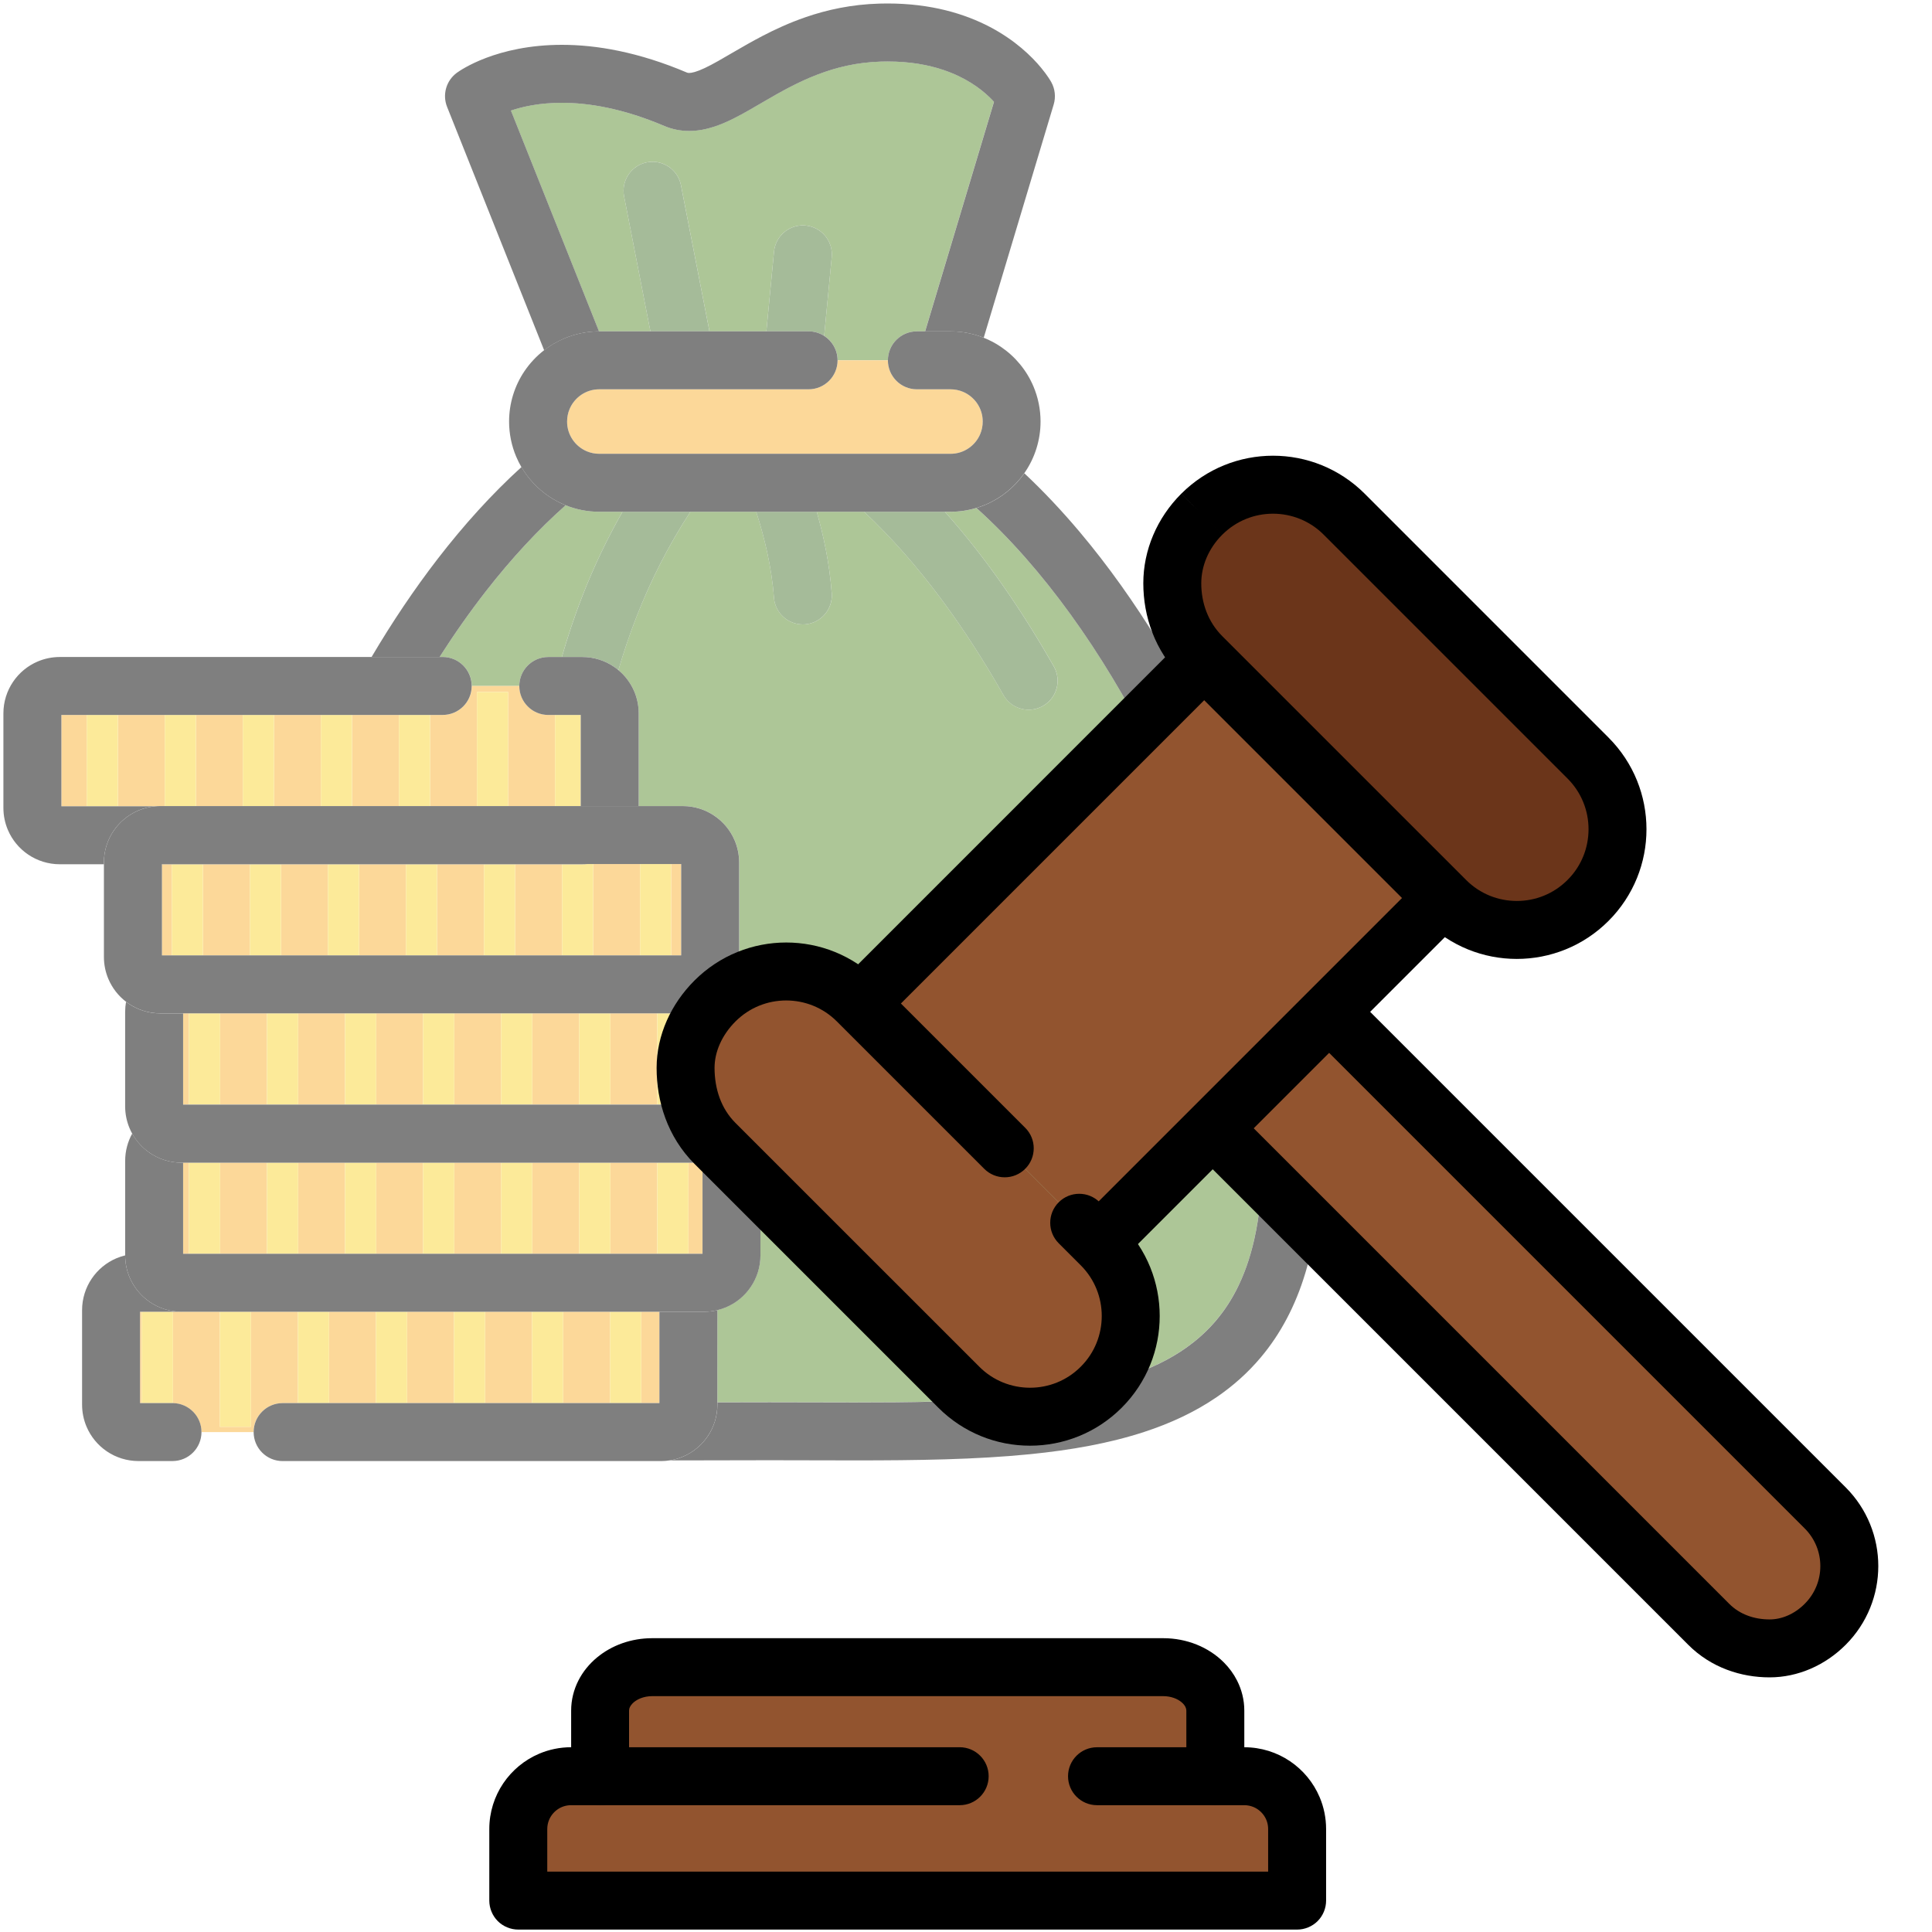
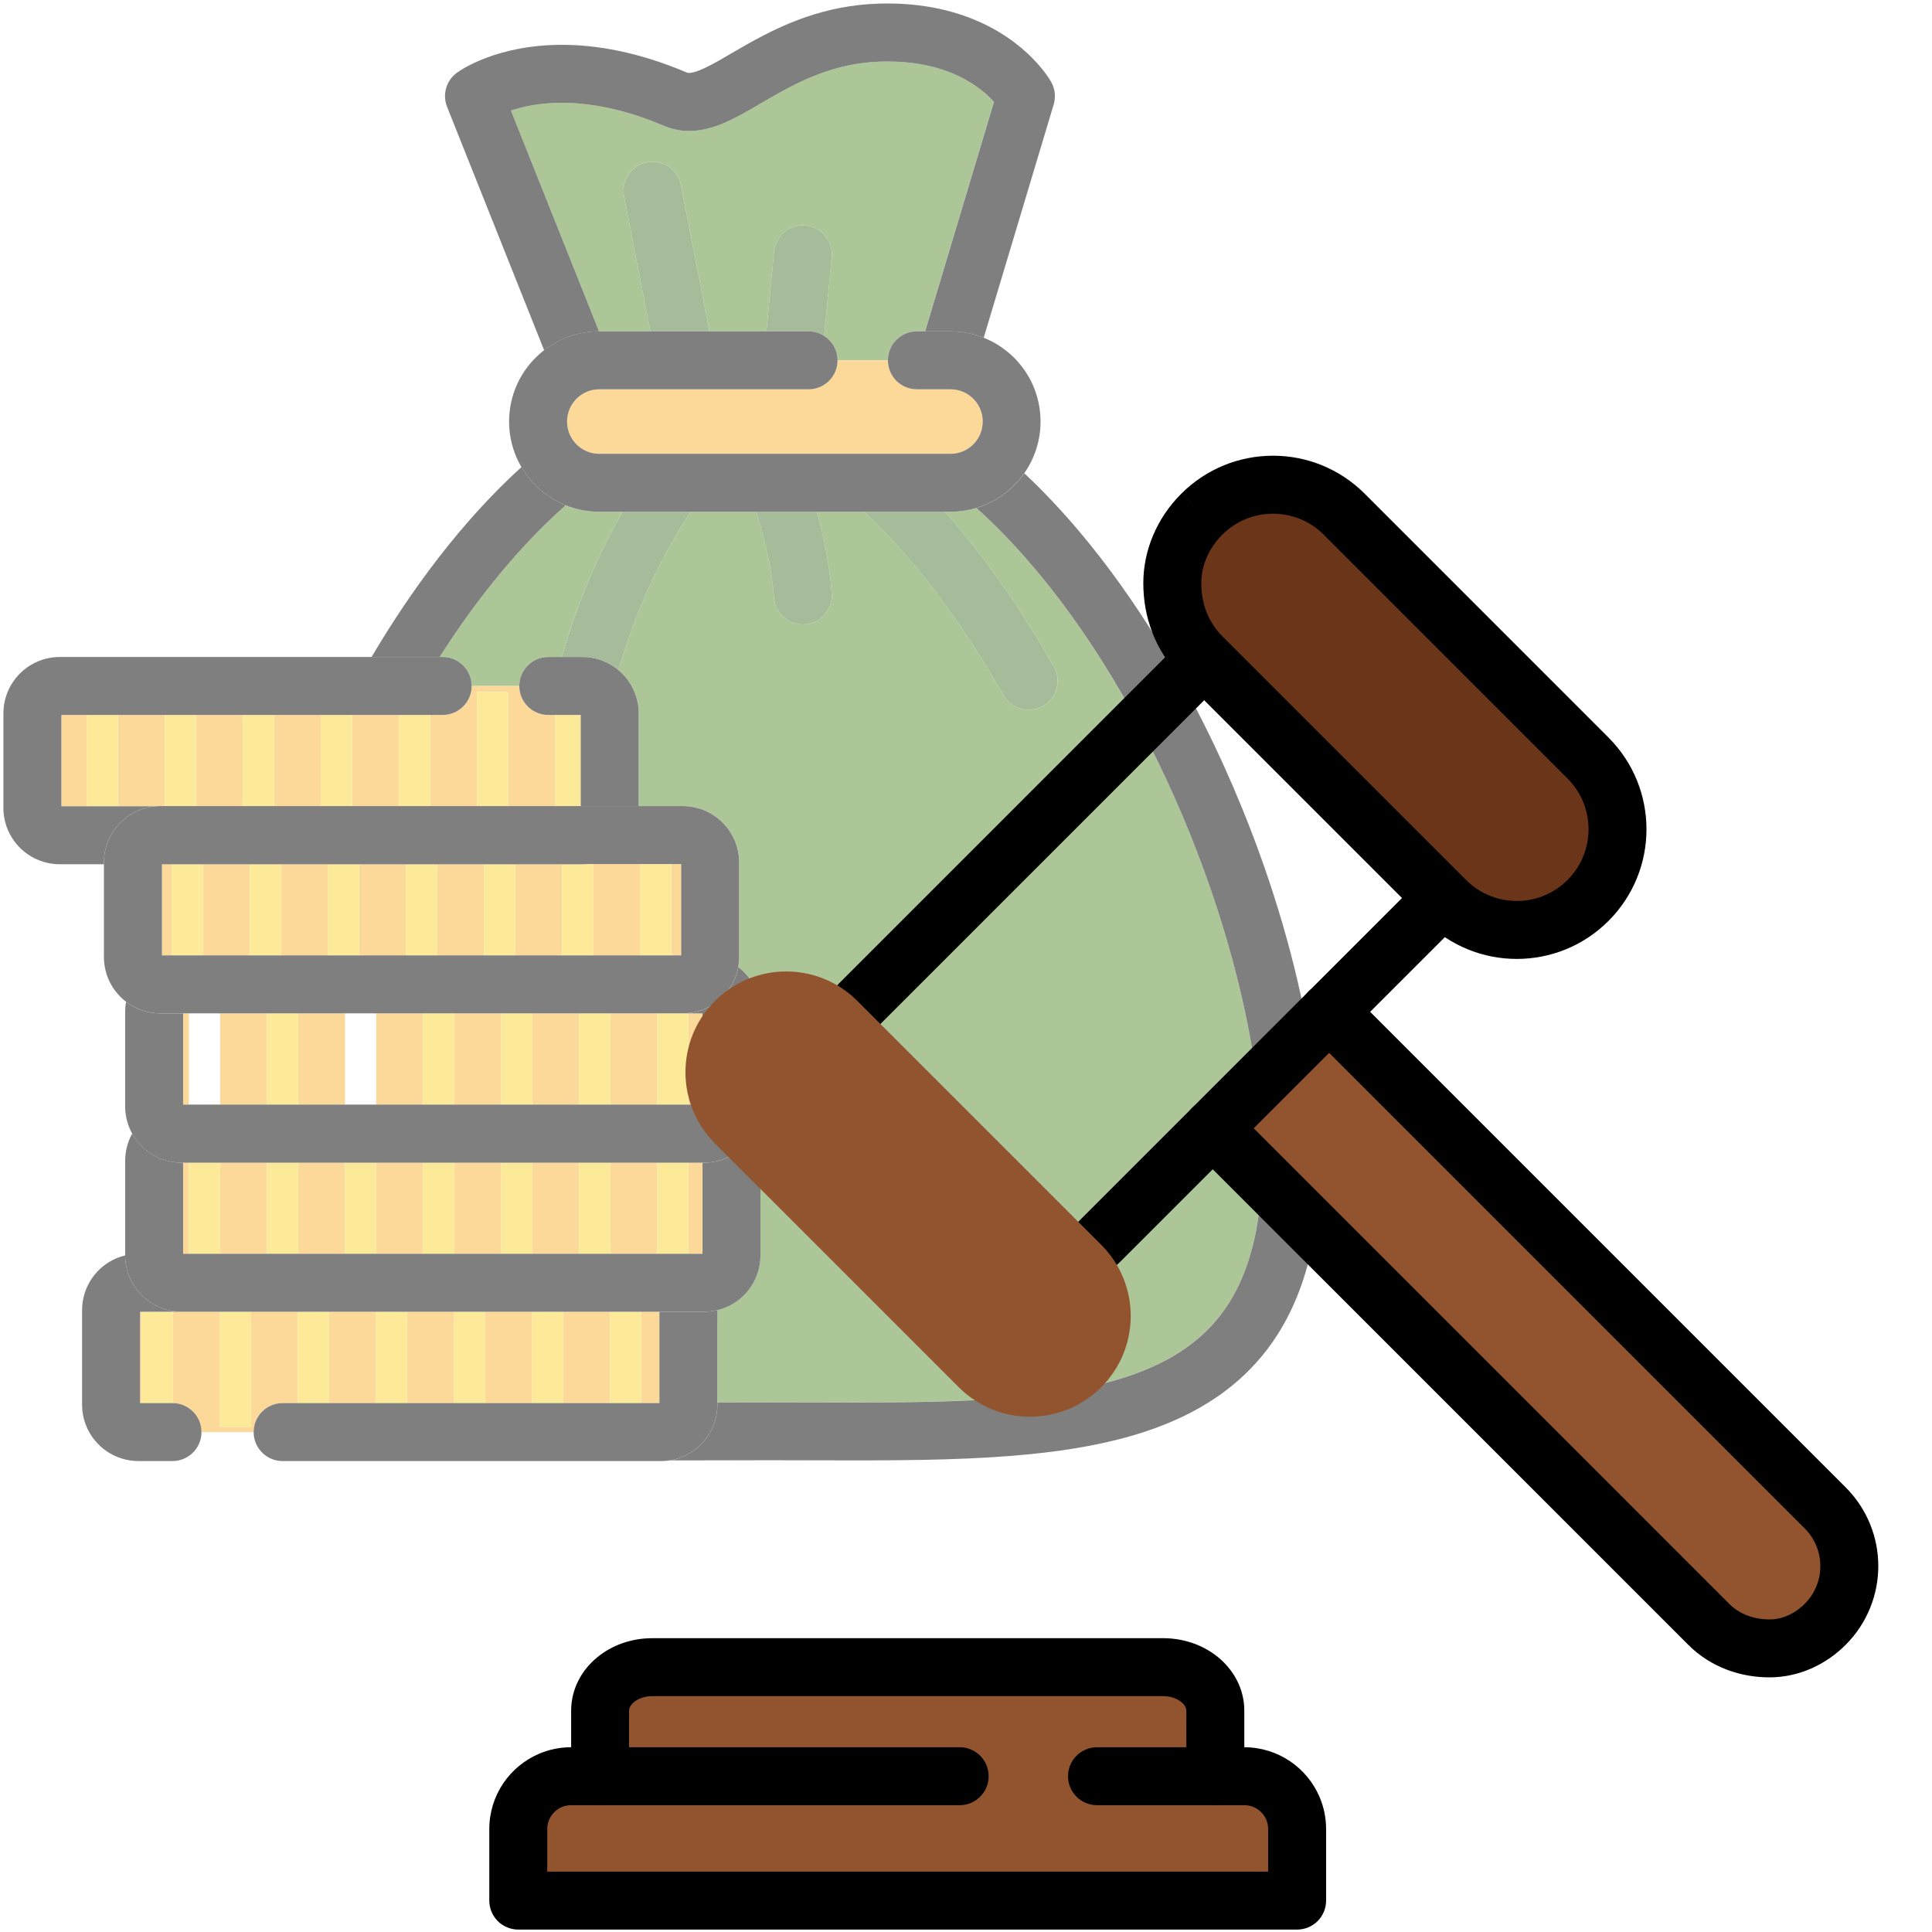
<svg xmlns="http://www.w3.org/2000/svg" enable-background="new 0 0 800 800" viewBox="0 0 800 800">
  <path d="m404.32 210.34c-3.42 1.03-7.04 1.58-10.75 1.58h-.01-2.3c17.56 19.7 32.36 41.64 45.11 64.03 3.28 5.76 1.27 13.09-4.49 16.36-1.87 1.07-3.91 1.57-5.92 1.57-4.17 0-8.23-2.18-10.44-6.07-15.86-27.87-34.78-54.39-57.69-75.9h-19.63c2.72 9.59 5.28 21.27 6.21 33.77.49 6.61-4.48 12.36-11.09 12.85-.3.02-.6.03-.89.03-6.23 0-11.49-4.81-11.95-11.12-.92-12.64-4.04-25.14-7-34.43-.12-.37-.24-.74-.35-1.1h-27.26c-9.37 14.38-16.62 28.91-22.34 43.55-2.85 7.3-5.31 14.64-7.46 22 2.83 2.36 5.09 5.38 6.56 8.84 1.19 2.8 1.84 5.9 1.84 9.09v38.38h18.26.02c4.79 0 9.33 1.48 13.04 3.99 3.72 2.52 6.66 6.06 8.45 10.26 1.19 2.8 1.84 5.9 1.84 9.09v39.13c0 1.41-.13 2.79-.37 4.14 3.2 2.44 5.73 5.68 7.33 9.46 1.19 2.8 1.84 5.9 1.84 9.09v39.13c0 4.06-1.06 7.95-2.91 11.3.39.71.75 1.45 1.07 2.21 1.19 2.8 1.84 5.9 1.84 9.09v39.13c0 4.79-1.48 9.35-3.99 13.06-2.52 3.72-6.06 6.66-10.26 8.45-1.15.49-2.34.88-3.58 1.18v.01 38.17c7.09-.02 14.29-.04 21.6-.04 12.07 0 23.86.07 35.3.07h.22c22.35 0 43.36-.27 62.34-1.77 19.04-1.49 36.01-4.25 50.2-8.95 9.47-3.13 17.68-7.1 24.64-12.06 3.98-2.83 7.57-5.99 10.79-9.56 3.69-4.07 6.91-8.68 9.68-14 3.16-6.08 5.73-13.11 7.57-21.34 2.11-9.39 3.27-20.33 3.27-33.01 0-16.2-1.9-34.29-5.55-53.32s-9.04-38.98-15.96-58.97c-13.83-39.98-33.8-80.07-57.85-113.31-12.08-16.68-25.2-31.66-38.98-44.06m-170.09-1.12c-11.53 10.21-22.6 22.22-33 35.57-6.69 8.58-13.11 17.72-19.21 27.26h1.33c6.63 0 12 5.37 12 12h19.68c0-6.63 5.37-12 12-12h5.62c2.41-8.42 5.22-16.87 8.52-25.31 4.54-11.64 10.01-23.28 16.59-34.83h-9.58c-.01 0-.02 0-.02 0-4.9 0-9.61-.96-13.93-2.69" fill="#adc697" />
  <path d="m424.16 195.98c-4 5.71-9.54 10.24-16.06 13-1.23.52-2.49.98-3.78 1.36 13.78 12.4 26.9 27.38 38.99 44.1 24.05 33.24 44.03 73.33 57.85 113.31 6.92 19.99 12.31 39.94 15.96 58.97 3.65 19.02 5.55 37.12 5.55 53.32 0 12.68-1.16 23.62-3.27 33.01-1.85 8.22-4.41 15.25-7.57 21.34-2.77 5.32-5.99 9.93-9.68 14-3.23 3.56-6.81 6.72-10.79 9.56-6.96 4.96-15.18 8.92-24.64 12.06-14.19 4.7-31.16 7.46-50.2 8.95-18.97 1.5-39.98 1.77-62.34 1.77-.08 0-.15 0-.22 0-11.44 0-23.23-.07-35.3-.07-7.31 0-14.51.02-21.6.04v.96c0 4.79-1.48 9.35-3.99 13.06-2.52 3.72-6.06 6.66-10.26 8.45-1.7.72-3.5 1.24-5.38 1.54 1.97 0 3.95.01 5.94.01 11.53 0 23.32-.07 35.3-.07h.05c11.96 0 23.73.07 35.24.07 25.74 0 50.18-.33 72.68-2.58 16.87-1.7 32.67-4.48 47.12-9.2 10.83-3.54 20.92-8.2 29.97-14.37 6.78-4.63 12.97-10.11 18.35-16.52 8.09-9.61 14.32-21.27 18.42-34.89 4.12-13.63 6.17-29.23 6.17-47.12 0-15.72-1.59-32.55-4.56-50.02-5.21-30.57-14.66-63.12-27.6-94.93-9.7-23.86-21.37-47.28-34.72-69.1-10.02-16.36-20.98-31.81-32.81-45.84-7.29-8.64-14.9-16.74-22.82-24.17m-208.24-2.58c-12.31 11.19-23.87 24-34.64 37.95-9.81 12.72-18.98 26.39-27.42 40.7h28.16c6.1-9.54 12.52-18.68 19.21-27.26 10.4-13.35 21.47-25.36 33-35.57-2.46-.99-4.79-2.23-6.94-3.69-4.64-3.14-8.53-7.28-11.37-12.13" fill="#7f7f7f" />
  <path d="m391.25 211.91h-33.44c22.91 21.52 41.84 48.03 57.69 75.9 2.21 3.89 6.27 6.07 10.44 6.07 2.01 0 4.05-.51 5.92-1.57 5.76-3.28 7.77-10.61 4.49-16.36-12.74-22.4-27.54-44.34-45.1-64.04" fill="#a5bb99" />
  <path d="m338.2 211.91h-25.08c.12.36.24.73.35 1.1 2.96 9.29 6.08 21.79 7 34.43.46 6.31 5.73 11.12 11.95 11.12.3 0 .59-.01.89-.03 6.61-.49 11.57-6.24 11.09-12.85-.91-12.5-3.47-24.18-6.2-33.77" fill="#a5bb99" />
  <path d="m285.87 211.91h-28.1c-6.59 11.55-12.05 23.19-16.59 34.83-3.29 8.44-6.1 16.89-8.52 25.31h8.47.02c4.79 0 9.33 1.48 13.04 3.99.65.44 1.28.92 1.89 1.42 2.14-7.36 4.61-14.69 7.46-22 5.7-14.64 12.96-29.16 22.33-43.55" fill="#a5bb99" />
  <path d="m367.47 25.44c-.88 0-1.77.01-2.68.04-10.06.29-18.67 2.43-26.51 5.45s-14.86 6.95-21.51 10.83c-4.44 2.58-8.71 5.14-13.14 7.35-2.53 1.26-5.13 2.41-7.91 3.32-3.17 1.04-6.63 1.78-10.39 1.78-.03 0-.06 0-.08 0-3.35 0-6.91-.66-10.23-2.08-17.34-7.35-31.42-9.57-42.38-9.58-9.17 0-16.19 1.57-21.1 3.21l36.47 91.43h.16.01 21.14l-10.9-55.9c-1.27-6.5 2.98-12.81 9.48-14.08.78-.15 1.55-.22 2.31-.22 5.63 0 10.65 3.98 11.77 9.71l11.8 60.49h23.56l3.17-33.02c.6-6.21 5.82-10.85 11.93-10.85.38 0 .77.02 1.16.06 6.6.63 11.43 6.5 10.8 13.09l-3.13 32.59c3.35 2.13 5.57 5.87 5.57 10.13h20.82c0-6.63 5.37-12 12-12h3.4l28.51-95.04c-.57-.63-1.22-1.31-1.97-2.03-3.78-3.61-9.82-8.1-19-11.19-6.14-2.04-13.71-3.48-23.13-3.49" fill="#adc697" />
  <path d="m367.49 1.44h-.01c-1.11 0-2.23.02-3.36.05-11.43.32-21.63 2.54-30.56 5.63-6.7 2.31-12.71 5.09-18.08 7.9-4.03 2.1-7.7 4.22-11.04 6.16-5 2.92-9.29 5.44-12.63 7-1.67.79-3.09 1.33-4.18 1.64s-1.83.39-2.26.39h-.01c-.48-.01-.61-.05-.93-.17-20.04-8.51-37.45-11.48-51.7-11.48-.02 0-.04 0-.05 0s-.02 0-.03 0c-13.45 0-24.02 2.63-31.34 5.4-7.33 2.77-11.41 5.65-12.14 6.18-4.41 3.24-6.07 9.03-4.04 14.12l11.15-4.45-11.15 4.45 40.19 100.78c2.53-1.97 5.33-3.61 8.34-4.89 4.43-1.87 9.31-2.92 14.38-2.94l-36.47-91.43c4.91-1.65 11.93-3.21 21.1-3.21 10.96.01 25.04 2.23 42.38 9.58 3.31 1.42 6.88 2.08 10.23 2.08h.08c3.76 0 7.22-.75 10.39-1.78 2.78-.91 5.38-2.06 7.91-3.32 4.43-2.21 8.69-4.77 13.14-7.35 6.65-3.88 13.67-7.81 21.51-10.83s16.45-5.16 26.51-5.45c.91-.03 1.8-.04 2.68-.04 9.42 0 16.99 1.44 23.12 3.5 9.18 3.09 15.22 7.58 19 11.19.75.72 1.41 1.4 1.97 2.03l-28.51 95.04h10.5.02c4.83 0 9.48.93 13.74 2.62l28.97-96.57c.93-3.11.57-6.46-1.02-9.3-.3-.54-1.61-2.79-4.2-5.92-3.87-4.68-10.68-11.37-21.16-16.88-5.24-2.75-11.38-5.19-18.46-6.94-7.08-1.75-15.07-2.79-23.98-2.79" fill="#7f7f7f" />
  <path d="m270.21 67c-.76 0-1.53.07-2.31.22-6.5 1.27-10.75 7.57-9.48 14.08l10.9 55.9h24.45l-11.8-60.49c-1.11-5.73-6.13-9.71-11.76-9.71" fill="#a5bb99" />
  <path d="m332.44 93.33c-6.11 0-11.33 4.65-11.93 10.85l-3.17 33.02h17.5c2.37 0 4.57.69 6.43 1.87l3.13-32.59c.63-6.6-4.2-12.46-10.8-13.09-.39-.04-.78-.06-1.16-.06" fill="#a5bb99" />
  <path d="m367.65 149.2h-20.82c0 6.63-5.37 12-12 12h-86.65c-2.81 0-5.31.83-7.46 2.27-2.14 1.44-3.85 3.51-4.85 5.89-.67 1.59-1.04 3.32-1.04 5.2 0 2.81.83 5.31 2.27 7.46 1.44 2.14 3.51 3.85 5.89 4.85 1.59.67 3.32 1.04 5.2 1.04h145.37c2.81 0 5.31-.83 7.46-2.27 2.14-1.44 3.85-3.51 4.85-5.89.67-1.59 1.04-3.32 1.04-5.2 0-2.81-.83-5.31-2.27-7.46-1.44-2.14-3.51-3.85-5.89-4.85-1.59-.67-3.32-1.04-5.2-1.04h-13.9c-6.63 0-12-5.37-12-12" fill="#fcd899" />
  <path d="m393.58 137.2c-.01 0-.02 0-.02 0h-10.5-3.4c-6.63 0-12 5.37-12 12 0 6.63 5.37 12 12 12h13.9c1.88 0 3.6.37 5.2 1.04 2.38 1 4.44 2.71 5.89 4.85 1.44 2.15 2.27 4.65 2.27 7.46 0 1.88-.37 3.6-1.04 5.2-1 2.38-2.71 4.45-4.85 5.89-2.15 1.44-4.65 2.27-7.46 2.27h-145.39c-1.88 0-3.6-.37-5.2-1.04-2.38-1-4.45-2.71-5.89-4.85-1.44-2.15-2.27-4.65-2.27-7.46 0-1.88.37-3.6 1.04-5.2 1-2.38 2.71-4.44 4.85-5.89 2.15-1.44 4.65-2.27 7.46-2.27h86.65c6.63 0 12-5.37 12-12 0-4.26-2.22-8-5.57-10.13-1.86-1.18-4.07-1.87-6.43-1.87h-17.5-23.56-24.45-21.14-.01c-.05 0-.1 0-.16 0-5.06.02-9.95 1.07-14.38 2.94-3.01 1.27-5.8 2.92-8.34 4.89-3.13 2.43-5.86 5.34-8.09 8.63-4.03 5.95-6.39 13.2-6.39 20.89 0 5.12 1.05 10.07 2.94 14.54.63 1.49 1.35 2.92 2.15 4.3 2.84 4.85 6.73 8.99 11.37 12.13 2.16 1.46 4.48 2.7 6.94 3.69 4.31 1.74 9.03 2.7 13.93 2.7h.02 9.58 28.1 27.26 25.08 19.61 33.44 2.3.01c3.72 0 7.34-.55 10.75-1.58 1.29-.39 2.55-.84 3.78-1.36 6.52-2.76 12.06-7.29 16.06-13 .12-.17.24-.35.36-.53 4.03-5.95 6.39-13.2 6.39-20.89 0-5.12-1.05-10.07-2.94-14.54-2.84-6.72-7.57-12.4-13.52-16.42-2.21-1.5-4.6-2.76-7.13-3.76-4.22-1.7-8.88-2.63-13.7-2.63" fill="#7f7f7f" />
  <path d="m58.7 543.17h-.72v37.83h.72zm64.64 0h-19.4v47.63h-12.92v-47.63h-15.85c-.01 0-.02 0-.02 0h-.01-3.52v37.83c6.54.1 11.8 5.44 11.8 12h21.58c0-6.63 5.37-12 12-12h6.33v-37.83m32.32 0h-19.4v37.83h19.4zm32.32 0h-19.4v37.83h19.4zm32.32 0h-19.4v37.83h19.4zm32.31 0h-19.4v37.83h19.4zm20.45 0h-7.53v37.83h7.53z" fill="#fcd899" />
  <path d="m35.92 296.05h-10.51v37.83h10.51zm32.32 0h-19.4v37.83h15.41c.7-.06 1.4-.1 2.11-.1h.01 1.87zm32.31 0h-19.4v37.73h19.4zm32.32 0h-19.4v37.73h19.4zm32.32 0h-19.4v37.73h19.4zm49.84-12h-19.68c0 6.63-5.37 12-12 12h-5.25v37.73h19.4v-47.23h12.91v47.23h19.4v-37.73h-2.79c-6.61 0-11.99-5.37-11.99-12" fill="#fcd899" />
  <path d="m78.23 481.44h-2.41v37.73h2.41zm32.32 0h-19.4v37.73h19.4zm32.32 0h-19.4v37.73h19.4zm32.31 0h-19.4v37.73h19.4zm32.32 0h-19.4v37.73h19.4zm32.32 0h-19.4v37.73h19.4zm32.31 0h-19.4v37.73h19.4zm18.75 0h-5.83v37.73h5.83z" fill="#fcd899" />
  <path d="m78.23 419.61h-2.41v37.73h2.41zm32.32 0h-19.4v37.73h19.4zm32.32 0h-19.4v37.73h19.4zm32.31 0h-19.4v37.73h19.4zm32.32 0h-19.4v37.73h19.4zm32.32 0h-19.4v37.73h19.4zm32.31 0h-19.4v37.73h19.4zm18.75 0h-5.83v37.73h5.83z" fill="#fcd899" />
  <path d="m71.14 357.88h-4.12v37.73h4.12zm32.32 0h-19.4v37.73h19.4zm32.31 0h-19.4v37.73h19.4zm32.32 0h-19.4v37.73h19.4zm32.32 0h-19.41v37.73h19.4v-37.73m32.32 0h-19.4v37.73h19.4zm32.32-.1h-19.4v37.83h19.4zm17.04 0h-4.12v37.83h4.12z" fill="#fcd899" />
  <g fill="#fcea99">
    <path d="m71.62 543.17h-12.92v37.83h12.72.2z" />
    <path d="m103.93 543.17h-12.91v47.63h12.91z" />
    <path d="m136.25 543.17h-12.91v37.83h12.91z" />
    <path d="m168.57 543.17h-12.92v37.83h12.92z" />
    <path d="m200.88 543.17h-12.91v37.83h12.91z" />
    <path d="m233.2 543.17h-12.91v37.83h12.91z" />
    <path d="m265.52 543.17h-12.92v37.83h12.92z" />
    <path d="m91.15 481.44h-12.92v37.73h12.92z" />
    <path d="m123.46 481.44h-12.91v37.73h12.91z" />
    <path d="m155.78 481.44h-12.91v37.73h12.91z" />
    <path d="m188.1 481.44h-12.92v37.73h12.92z" />
    <path d="m220.41 481.44h-12.91v37.73h12.91z" />
    <path d="m252.73 481.44h-12.91v37.73h12.91z" />
    <path d="m285.05 481.44h-12.91v37.73h1.57.02.01 11.31z" />
-     <path d="m91.15 419.61h-12.92v37.73h12.92z" />
    <path d="m123.46 419.61h-12.91v37.73h12.91z" />
-     <path d="m155.78 419.61h-12.91v37.73h12.91z" />
    <path d="m188.1 419.61h-12.92v37.73h12.92z" />
    <path d="m220.41 419.61h-12.91v37.73h12.91z" />
    <path d="m252.73 419.61h-12.91v37.73h12.91z" />
    <path d="m285.05 419.61h-2.3-.01-10.6v37.73h12.91z" />
    <path d="m84.05 357.88h-12.91v37.73h4.01.01.01 8.88z" />
    <path d="m116.37 357.88h-12.91v37.73h12.91z" />
    <path d="m148.69 357.88h-12.92v37.73h12.92z" />
    <path d="m181 357.88h-12.91v37.73h12.91z" />
    <path d="m213.32 357.88h-12.91v37.73h12.91z" />
    <path d="m245.64 357.78h-2.39c-.7.06-1.4.1-2.11.1h-.01-8.4v37.73h12.91z" />
    <path d="m277.95 357.78h-12.91v37.83h12.91z" />
    <path d="m48.83 296.05h-12.91v37.83h12.91z" />
    <path d="m81.15 296.05h-12.91v37.73h12.91z" />
    <path d="m113.47 296.05h-12.92v37.73h12.92z" />
    <path d="m145.78 296.05h-12.91v37.73h12.91z" />
    <path d="m178.1 296.05h-12.91v37.73h12.91z" />
    <path d="m210.42 286.55h-12.92v47.23h12.92z" />
    <path d="m240.47 296.05h-10.65v37.73h10.65z" />
  </g>
  <path d="m297.05 542.51c-1.77.43-3.62.66-5.5.66h-.01-26.02 7.53v37.83h-7.53-12.92-19.4-12.91-19.4-12.91-19.4-12.91-19.4-12.91-6.33c-6.63 0-12 5.37-12 12 0 6.63 5.37 12 12 12h156.67.01c1.25 0 2.49-.1 3.7-.3 1.87-.3 3.68-.82 5.38-1.54 4.21-1.78 7.75-4.73 10.26-8.45 2.52-3.71 4-8.27 3.99-13.06v-.96l.01-38.18c0 .01 0 .01 0 0m-245.23-22.68c-1.23.3-2.43.7-3.58 1.18-4.21 1.78-7.75 4.73-10.26 8.45-2.52 3.71-4 8.27-3.99 13.06v39.13c0 3.19.65 6.29 1.84 9.09 1.78 4.21 4.73 7.75 8.45 10.26 3.71 2.51 8.25 3.99 13.04 3.99h.02 14.09c6.63 0 12-5.37 12-12 0-6.56-5.27-11.89-11.8-12-.07 0-.13 0-.2 0h-12.73-.72v-37.83h.72 12.91 3.52c-4.78 0-9.33-1.48-13.03-3.99-3.72-2.52-6.66-6.06-8.45-10.26-1.17-2.79-1.83-5.89-1.83-9.08m221.9-.66c-.01 0-.02 0-.02 0h.03s0 0-.01 0" fill="#7f7f7f" />
  <path d="m243.24 357.78h-176.22v.1h4.12 12.91 19.4 12.91 19.4 12.91 19.4 12.93 19.4 12.91 19.4 8.4.01c.72 0 1.43-.03 2.12-.1m-218.5-85.73c-3.19 0-6.28.66-9.08 1.84-4.21 1.78-7.75 4.73-10.26 8.45-2.52 3.71-4 8.27-3.99 13.06v39.13c0 3.19.65 6.29 1.84 9.09 1.78 4.21 4.73 7.75 8.45 10.26 3.71 2.51 8.25 3.99 13.04 3.99h.02 18.26v-.75c-.01-4.79 1.48-9.35 3.99-13.06 2.52-3.72 6.06-6.66 10.26-8.45 2.17-.92 4.53-1.52 6.97-1.74h-15.41-12.91-10.51v-37.83h10.51 12.91 19.4 12.91 19.4 12.91 19.4 12.91 19.4 12.91 5.25c6.63 0 12-5.37 12-12 0-6.63-5.37-12-12-12h-1.33-28.16-129.07c-.01.01-.01.01-.02.01m216.4 0c-.01 0-.02 0-.02 0h-8.47-5.62c-6.63 0-12 5.37-12 12 0 6.63 5.37 12 12 12h2.79 10.65v37.73h24v-38.38c0-3.19-.65-6.29-1.84-9.09-1.47-3.47-3.73-6.48-6.56-8.84-.6-.5-1.23-.98-1.89-1.42-3.7-2.52-8.25-4-13.04-4" fill="#7f7f7f" />
  <path d="m98.1 531.17h25.8zm-43.36-61.78c-1.85 3.35-2.92 7.24-2.91 11.3v39.13.01c0 3.19.65 6.29 1.84 9.09 1.78 4.21 4.73 7.75 8.45 10.26 3.7 2.51 8.25 3.99 13.03 3.99h.01.02 190.35 26.02.01c1.88 0 3.73-.23 5.5-.66 1.23-.3 2.43-.7 3.58-1.18 4.21-1.78 7.75-4.73 10.26-8.45 2.52-3.71 4-8.27 3.99-13.06v-39.13c0-3.19-.65-6.29-1.84-9.09-.32-.76-.68-1.49-1.07-2.21-.33.61-.7 1.19-1.08 1.76-2.52 3.72-6.06 6.66-10.26 8.45-2.8 1.18-5.89 1.84-9.08 1.84h-.01-.65v37.73h-5.83-11.31-.03-1.57-19.4-12.91-19.4-12.95-19.4-12.91-19.4-12.91-19.4-12.91-19.4-12.94-2.41v-37.73h-.65c-.01 0-.02 0-.02 0-4.79 0-9.33-1.48-13.04-3.99-3.05-2.07-5.58-4.82-7.37-8.06m236.14-12.05h-5.83-12.91-19.4-12.91-19.4-12.93-19.4-12.91-19.4-12.91-19.4-12.91-19.4-12.94-2.41v.1h215.06z" fill="#7f7f7f" />
  <path d="m282.73 407.61v12h-62.31 19.4 12.91 19.4 10.6zm22.98-7.2c-.59 3.25-1.85 6.3-3.63 8.92-2.52 3.72-6.06 6.66-10.26 8.45-2.79 1.18-5.89 1.84-9.07 1.84h2.3 5.83v37.73.1h-215.06v-.1-37.73h2.41-11.87c-.01 0-.02 0-.02 0-4.79 0-9.33-1.48-13.04-3.99-.38-.26-.75-.52-1.11-.8-.24 1.35-.37 2.74-.37 4.14v39.13c0 3.19.65 6.29 1.84 9.09.32.76.68 1.49 1.07 2.21 1.79 3.24 4.32 5.99 7.37 8.05 3.71 2.51 8.25 3.99 13.04 3.99h.02.65 2.41 12.91 19.4 12.91 19.4 12.91 19.4 12.91 19.4 12.91 19.4 12.91 19.4 12.91 5.83.65.01c3.19 0 6.28-.65 9.08-1.84 4.21-1.78 7.75-4.73 10.26-8.45.38-.57.75-1.16 1.08-1.76 1.85-3.35 2.92-7.24 2.91-11.3v-39.13c0-3.19-.65-6.29-1.84-9.09-1.53-3.78-4.07-7.02-7.26-9.46m-230.55-4.8h.01z" fill="#7f7f7f" />
  <path d="m277.95 357.78h4.12v37.83h-4.12-12.91-19.4-12.91-19.4-12.91-19.42-12.91-19.4-12.91-19.4-12.91-19.4-8.88-.01-4.01-4.12v-37.73-.1h176.23 2.39 19.4zm4.8-24c-.01 0-.02 0-.02 0h-18.26-24-10.65-19.4-12.92-19.4-12.91-19.4-12.91-19.4-12.91-19.4-12.93-1.87-.01c-.71 0-1.41.03-2.11.1-2.44.22-4.79.82-6.97 1.74-4.21 1.78-7.75 4.73-10.26 8.45-2.52 3.71-4 8.27-3.99 13.06v.75 38.38c0 3.19.65 6.29 1.84 9.09 1.6 3.78 4.14 7.02 7.33 9.46.36.28.73.54 1.11.8 3.71 2.51 8.25 3.99 13.04 3.99h.02 11.87 142.18 62.31v-12h-183.05 183.04v12h.01c3.18 0 6.28-.66 9.07-1.84 4.21-1.78 7.75-4.73 10.26-8.45 1.78-2.62 3.04-5.67 3.63-8.92.24-1.35.37-2.74.37-4.14v-39.13c0-3.19-.65-6.29-1.84-9.09-1.78-4.21-4.73-7.75-8.45-10.26-3.69-2.51-8.23-3.99-13.02-3.99" fill="#7f7f7f" />
  <path d="m550.36 419 205.4 205.4c13.32 13.32 13.32 34.91 0 48.22-13.32 13.32-34.91 13.32-48.22 0l-205.4-205.4" fill="#92542f" />
  <path d="m541.88 427.48 205.4 205.4c2.18 2.18 3.78 4.65 4.86 7.3s1.62 5.48 1.62 8.32-.54 5.67-1.62 8.32-2.68 5.12-4.86 7.3c-2.15 2.15-4.57 3.78-7.05 4.85-2.49 1.08-5.02 1.6-7.48 1.6-3.21 0-6.34-.54-9.16-1.61-2.83-1.07-5.34-2.64-7.55-4.85l-205.4-205.4c-4.69-4.69-12.28-4.69-16.97 0s-4.69 12.28 0 16.97l205.4 205.4c4.72 4.73 10.26 8.15 16.03 10.32 5.78 2.18 11.78 3.16 17.65 3.16 5.9 0 11.68-1.27 17.02-3.58s10.25-5.67 14.48-9.9c4.48-4.48 7.87-9.7 10.13-15.26 2.25-5.56 3.38-11.45 3.38-17.34s-1.12-11.78-3.38-17.34c-2.25-5.56-5.65-10.78-10.13-15.26l-205.4-205.4c-4.69-4.69-12.28-4.69-16.97 0-4.69 4.72-4.69 12.31 0 17z" />
-   <path d="m356.08 415.53 142.59-142.59 98.87 98.87-142.59 142.59" fill="#92542f" />
  <path d="m364.56 424.01 134.1-134.1 81.91 81.91-134.1 134.1c-4.69 4.69-4.69 12.28 0 16.97s12.28 4.69 16.97 0l142.59-142.59c2.23-2.23 3.51-5.33 3.51-8.49s-1.28-6.25-3.51-8.49l-98.88-98.88c-4.69-4.69-12.28-4.69-16.97 0l-142.59 142.6c-4.69 4.69-4.69 12.28 0 16.97s12.29 4.69 16.97 0z" />
  <path d="m497.63 212.92c16.29-16.29 42.69-16.29 58.98 0l100.96 100.96c16.29 16.29 16.29 42.69 0 58.98-16.29 16.29-42.69 16.29-58.98 0l-100.96-100.96c-16.29-16.29-16.29-42.7 0-58.98z" fill="#6b351a" />
  <path d="m497.63 212.92 8.49 8.49c2.92-2.92 6.25-5.08 9.82-6.53s7.37-2.17 11.18-2.17 7.62.73 11.18 2.17c3.57 1.45 6.9 3.6 9.82 6.53l100.96 100.96c2.92 2.92 5.08 6.25 6.53 9.82s2.17 7.37 2.17 11.18-.73 7.62-2.17 11.18c-1.45 3.57-3.6 6.9-6.53 9.82-2.92 2.92-6.25 5.08-9.82 6.53s-7.37 2.17-11.18 2.17-7.62-.73-11.18-2.17c-3.57-1.45-6.9-3.6-9.82-6.53l-100.97-100.96c-2.96-2.97-5.09-6.35-6.54-10.06-1.44-3.71-2.16-7.74-2.15-11.83 0-7.06 2.92-14.34 8.69-20.11l-8.48-8.49-8.49-8.49c-10.07 10.06-15.72 23.39-15.72 37.09 0 6.88 1.2 13.85 3.77 20.5 2.57 6.64 6.54 12.96 11.95 18.37l100.96 100.95c5.22 5.22 11.3 9.17 17.77 11.8 6.48 2.63 13.34 3.93 20.2 3.93s13.73-1.31 20.2-3.93 12.55-6.58 17.77-11.8c5.22-5.22 9.17-11.3 11.8-17.77 2.63-6.48 3.93-13.34 3.93-20.2s-1.31-13.73-3.93-20.2-6.58-12.55-11.8-17.77l-100.95-100.97c-5.22-5.22-11.3-9.17-17.77-11.8-6.48-2.63-13.34-3.93-20.2-3.93s-13.73 1.31-20.2 3.93-12.55 6.58-17.77 11.8z" />
  <path d="m416.04 475.49-61.01-61.01c-16.29-16.29-42.69-16.29-58.98 0-16.29 16.29-16.29 42.69 0 58.98l100.96 100.96c16.29 16.29 42.69 16.29 58.98 0 16.29-16.29 16.29-42.69 0-58.98l-9.12-9.12" fill="#92542f" />
-   <path d="m424.53 467.01-61.01-61.01c-5.22-5.22-11.3-9.17-17.77-11.8-6.48-2.63-13.34-3.93-20.2-3.93s-13.73 1.31-20.2 3.93-12.55 6.58-17.77 11.8c-4.85 4.85-8.75 10.46-11.46 16.59-2.71 6.12-4.23 12.78-4.23 19.6 0 6.9 1.09 13.97 3.61 20.79 2.51 6.81 6.49 13.38 12.08 18.96l100.96 100.96c5.22 5.22 11.3 9.17 17.77 11.8 6.48 2.63 13.34 3.93 20.2 3.93s13.73-1.31 20.2-3.93 12.55-6.58 17.77-11.8c5.22-5.22 9.17-11.3 11.8-17.77 2.63-6.48 3.93-13.34 3.93-20.2s-1.31-13.73-3.93-20.2-6.58-12.55-11.8-17.77l-9.12-9.12c-4.69-4.69-12.28-4.69-16.97 0s-4.69 12.28 0 16.97l9.12 9.12c2.92 2.92 5.08 6.25 6.53 9.82s2.17 7.37 2.17 11.18-.73 7.62-2.17 11.18c-1.45 3.57-3.6 6.9-6.53 9.82-2.92 2.92-6.25 5.08-9.82 6.53s-7.37 2.17-11.18 2.17-7.62-.73-11.18-2.17c-3.57-1.45-6.9-3.6-9.82-6.53l-100.97-100.95c-3-3.01-5.11-6.45-6.54-10.31-1.42-3.85-2.12-8.12-2.12-12.48 0-3.25.72-6.6 2.18-9.89 1.45-3.29 3.64-6.49 6.48-9.33 2.92-2.92 6.25-5.08 9.82-6.53s7.37-2.17 11.18-2.17 7.62.73 11.18 2.17c3.57 1.45 6.9 3.6 9.82 6.53l61.01 61.01c4.69 4.69 12.28 4.69 16.97 0 4.7-4.69 4.7-12.29.01-16.97z" />
  <path d="m515.23 735.49h-12v-27.16c0-9.94-9.66-17.99-21.58-17.99h-211.6c-11.92 0-21.58 8.05-21.58 17.99v27.16h-12c-12.08 0-21.88 9.79-21.88 21.88v29.63h322.5v-29.63c.02-12.09-9.78-21.88-21.86-21.88z" fill="#92542f" />
  <path d="m260.48 735.49v-27.16c.01-.53.11-.99.4-1.57.22-.43.56-.92 1.06-1.43.74-.76 1.85-1.52 3.24-2.08s3.05-.91 4.88-.91h211.6c3.25-.01 5.98 1.14 7.57 2.49.8.67 1.32 1.35 1.61 1.93.29.59.39 1.04.4 1.57v27.16c0 6.63 5.37 12 12 12s12-5.37 12-12v-27.16c.01-4.44-1.1-8.71-2.99-12.43-1.42-2.8-3.26-5.29-5.4-7.45-3.21-3.24-7.08-5.75-11.35-7.47-4.27-1.71-8.95-2.64-13.83-2.64h-211.6c-8.67.01-16.73 2.89-22.94 8.05-3.1 2.59-5.75 5.78-7.64 9.51-1.89 3.72-3 8-2.99 12.43v27.16c0 6.63 5.37 12 12 12 6.61 0 11.98-5.37 11.98-12z" />
  <path d="m454.25 747.49h60.98c1.4 0 2.67.28 3.84.77 1.76.74 3.29 2.01 4.36 3.59 1.07 1.59 1.67 3.43 1.68 5.51v17.64h-298.5v-17.63c0-1.4.28-2.67.77-3.84.74-1.76 2.01-3.29 3.59-4.36 1.59-1.07 3.43-1.67 5.51-1.68h160.9c6.63 0 12-5.37 12-12s-5.37-12-12-12h-160.9c-4.64 0-9.13.95-13.19 2.67-6.09 2.58-11.24 6.86-14.89 12.26-3.65 5.39-5.8 11.97-5.79 18.95v29.63c0 3.16 1.28 6.25 3.51 8.49 2.23 2.23 5.33 3.51 8.49 3.51h322.5c3.16 0 6.25-1.28 8.49-3.51 2.23-2.23 3.51-5.33 3.51-8.49v-29.63c0-4.64-.95-9.13-2.67-13.19-2.58-6.09-6.86-11.24-12.26-14.89-5.39-3.65-11.97-5.8-18.95-5.79h-60.98c-6.63 0-12 5.37-12 12 0 6.62 5.38 11.99 12 11.99z" />
</svg>